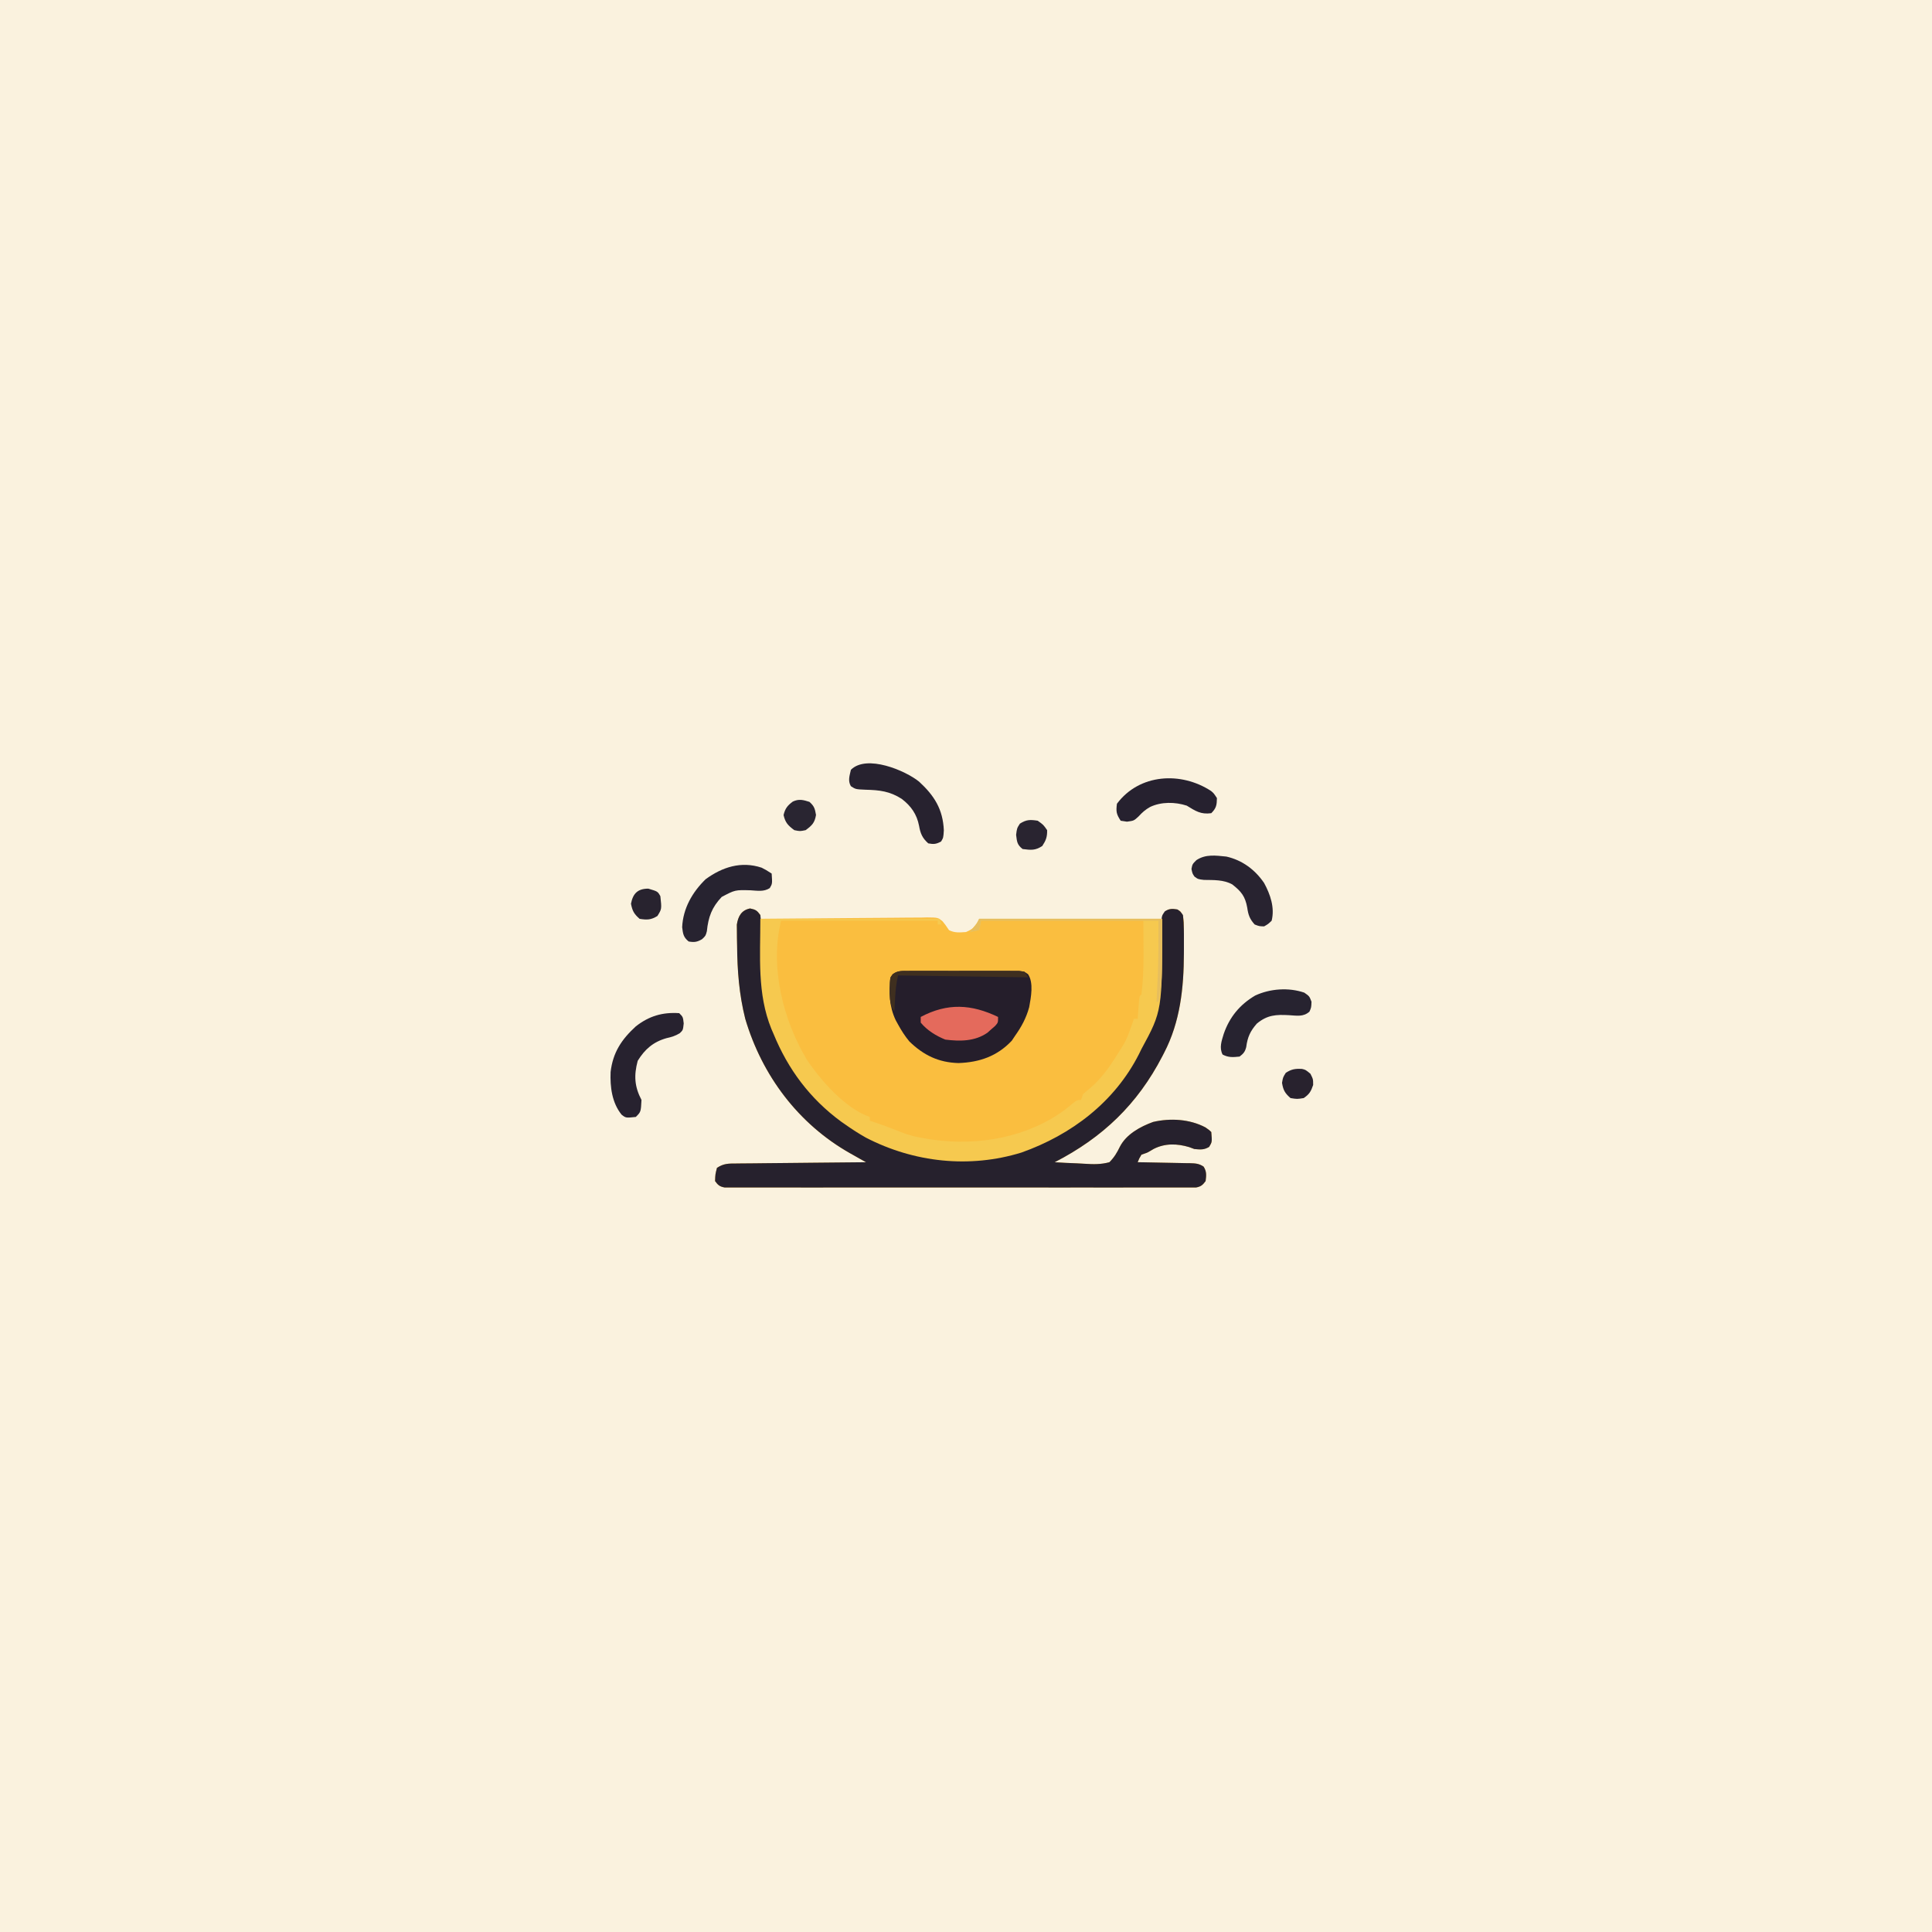
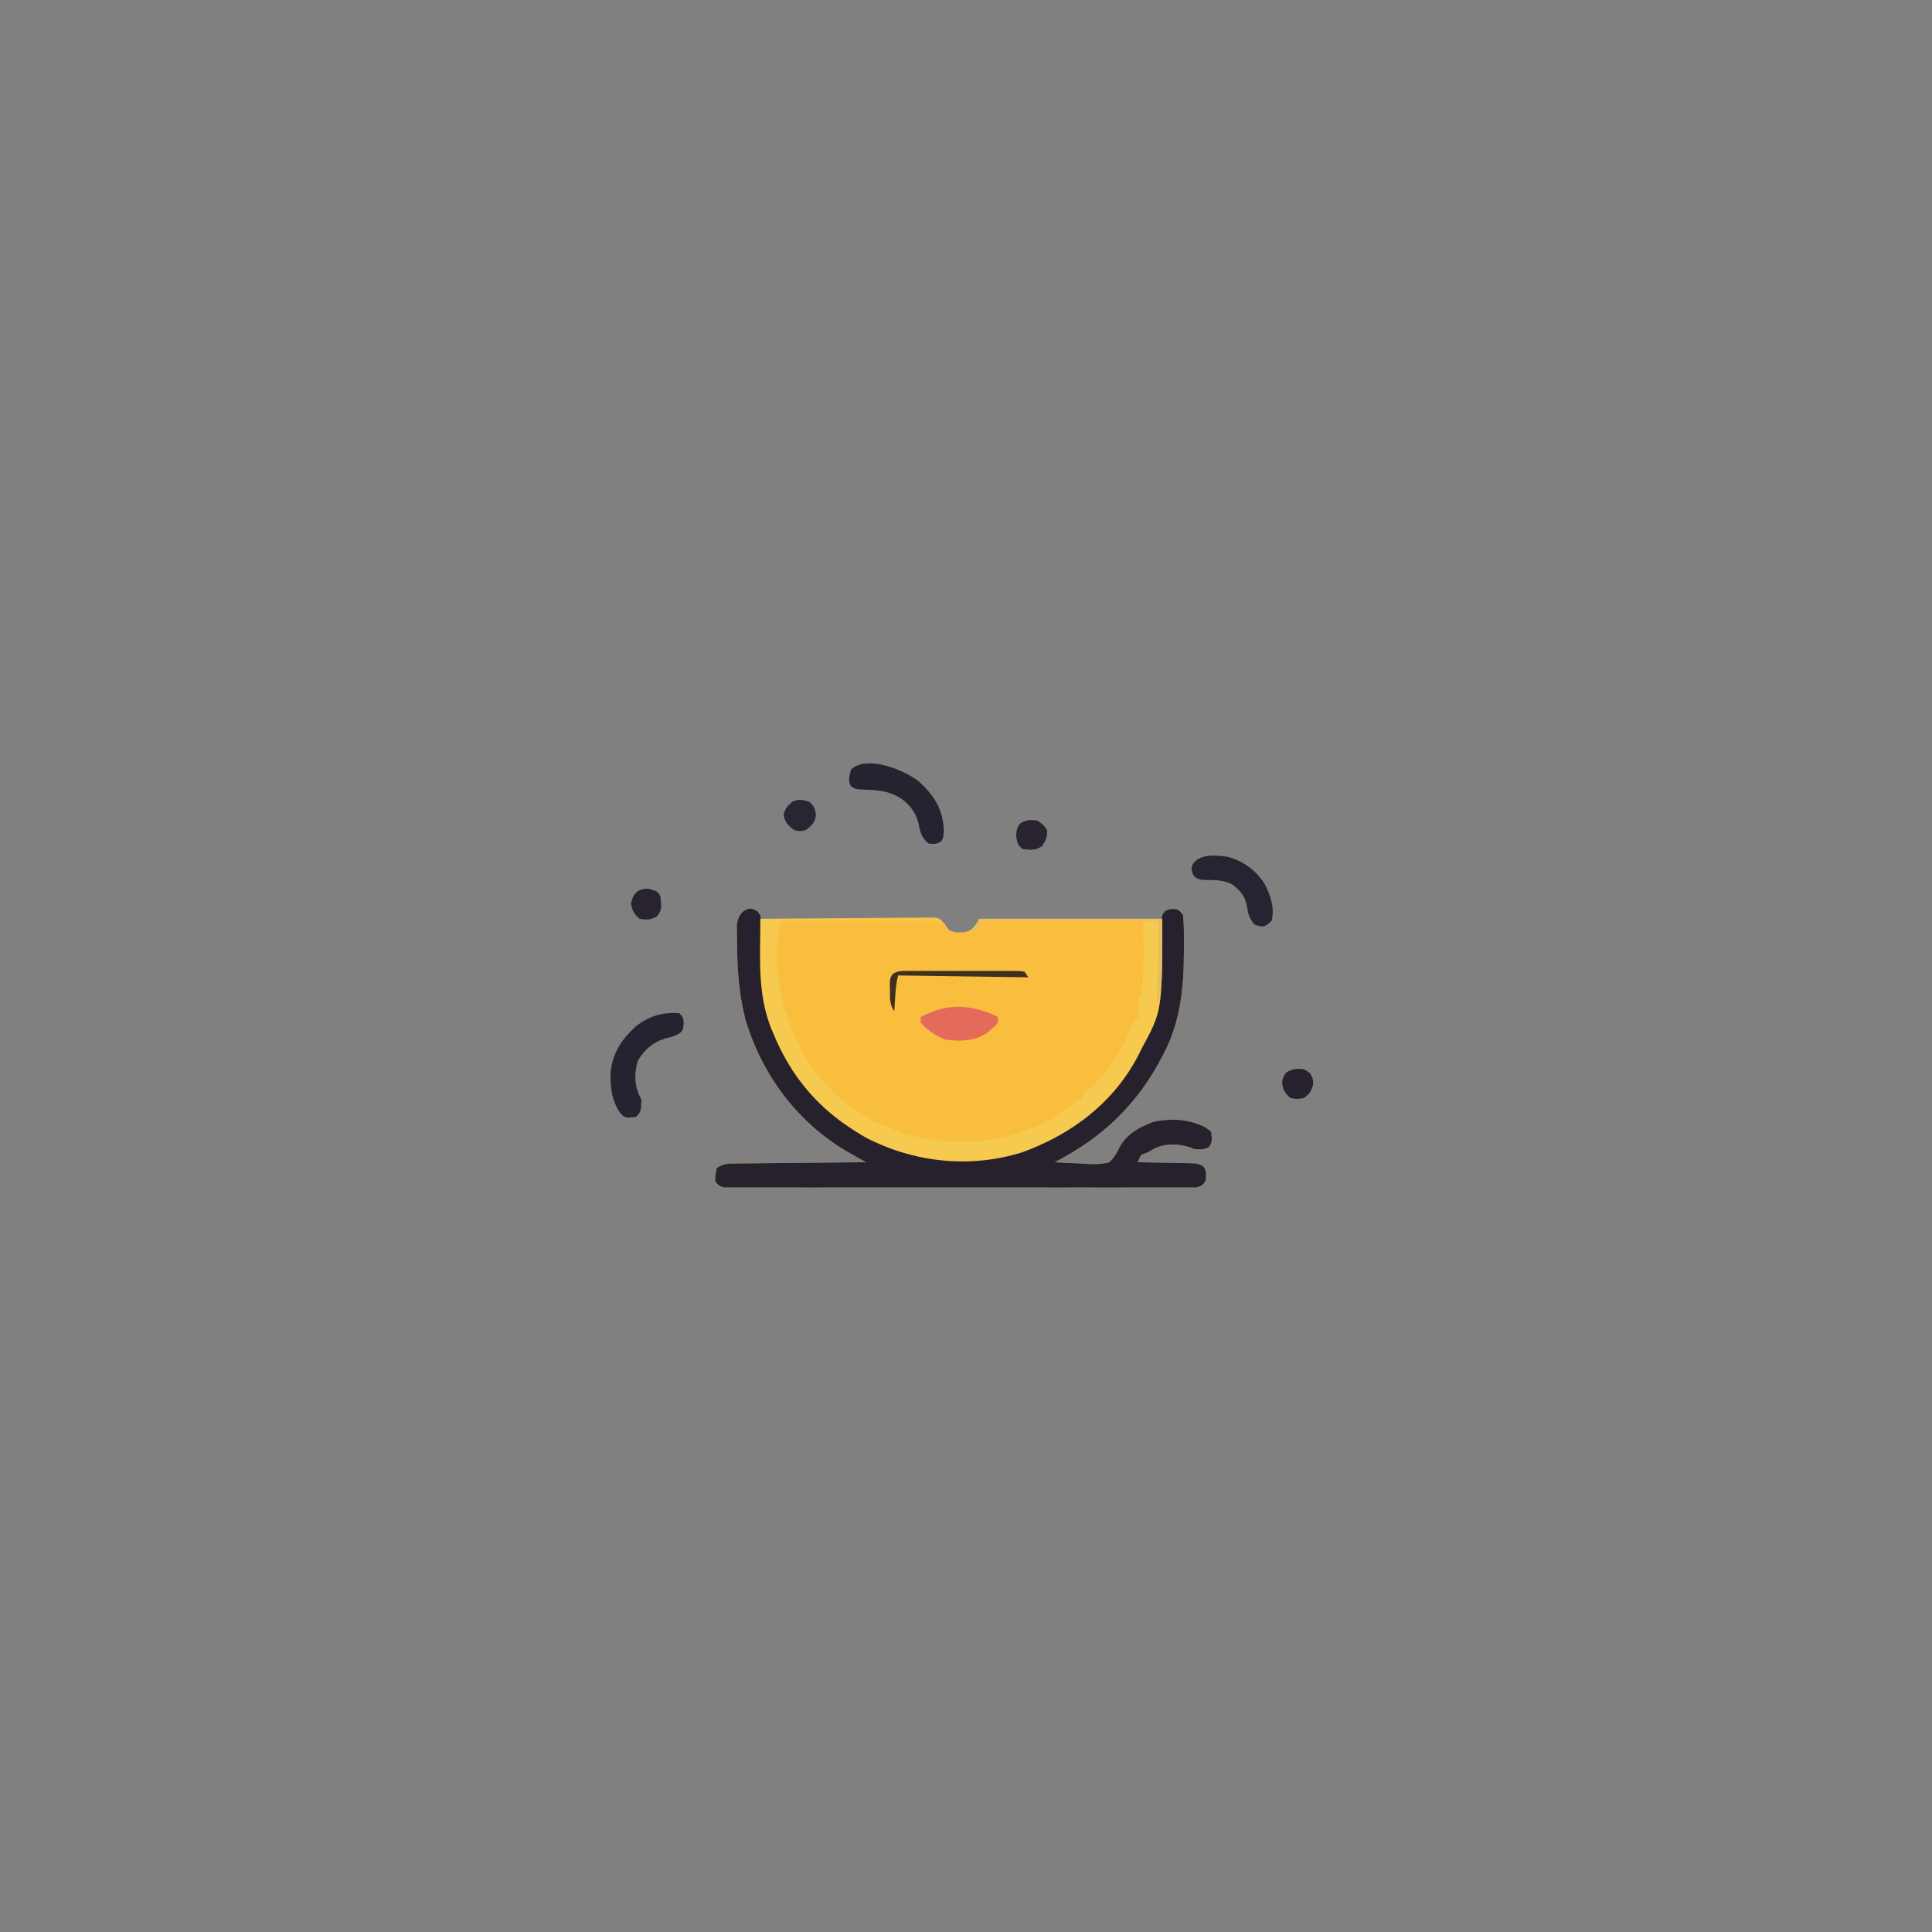
<svg xmlns="http://www.w3.org/2000/svg" version="1.1" width="1024" height="1024">
  <rect width="100%" height="100%" fill="#808080" stroke="none" />
-   <path d="M0 0 C337.92 0 675.84 0 1024 0 C1024 337.92 1024 675.84 1024 1024 C686.08 1024 348.16 1024 0 1024 C0 686.08 0 348.16 0 0 Z " fill="#FAF2DE" transform="translate(0,0)" />
  <path d="M0 0 C2.8 0.57 3.77 1.21 5.44 3.5 C5.44 4.16 5.44 4.82 5.44 5.5 C6.62 5.49 7.8 5.47 9.01 5.46 C20.12 5.34 31.23 5.25 42.34 5.19 C48.05 5.16 53.76 5.12 59.47 5.05 C64.98 4.98 70.49 4.95 76.01 4.93 C78.11 4.92 80.21 4.9 82.32 4.87 C85.26 4.82 88.2 4.82 91.15 4.82 C92.45 4.79 92.45 4.79 93.79 4.75 C99.61 4.81 99.61 4.81 102.05 6.85 C103.39 8.48 103.39 8.48 105.44 11.5 C108.5 13.03 111.05 12.73 114.44 12.5 C118.62 10.64 119.32 9.74 121.44 5.5 C153.45 5.5 185.46 5.5 218.44 5.5 C219.1 4.18 219.76 2.86 220.44 1.5 C221.44 0.5 221.44 0.5 223.81 0.25 C226.44 0.5 226.44 0.5 228.07 1.53 C230.18 4.57 229.9 7.73 229.91 11.3 C229.92 12.07 229.93 12.85 229.94 13.65 C229.96 16.19 229.95 18.72 229.94 21.25 C229.94 22.11 229.94 22.97 229.93 23.85 C229.87 42.1 227.99 60.06 219.44 76.5 C219.13 77.1 218.82 77.71 218.5 78.33 C205.32 103.78 186.9 121.41 161.44 134.5 C165.44 134.77 169.44 134.97 173.44 135.1 C174.8 135.16 176.16 135.23 177.52 135.33 C182.02 135.64 186.07 135.69 190.44 134.5 C193 131.92 194.44 129.53 196.01 126.27 C199.43 119.64 206.8 115.64 213.63 113.15 C222.77 111.03 233.04 111.63 241.38 116.06 C243.44 117.5 243.44 117.5 244.44 118.5 C244.89 123.74 244.89 123.74 243.31 126.38 C240.55 128.03 238.61 127.81 235.44 127.5 C234.55 127.17 233.66 126.84 232.75 126.5 C226.39 124.58 219.95 124.39 213.94 127.44 C213.33 127.8 212.72 128.16 212.09 128.53 C210.44 129.5 210.44 129.5 207.44 130.5 C206.23 132.5 206.23 132.5 205.44 134.5 C206.42 134.51 207.41 134.53 208.42 134.54 C212.07 134.6 215.72 134.68 219.37 134.76 C220.95 134.8 222.53 134.82 224.11 134.85 C226.38 134.88 228.65 134.93 230.93 134.99 C231.63 134.99 232.34 135 233.07 135.01 C235.95 135.09 237.97 135.18 240.38 136.84 C242.05 139.46 241.81 141.49 241.44 144.5 C239.89 146.56 239 147.39 236.44 147.88 C235.67 147.88 234.9 147.88 234.11 147.88 C233.22 147.89 232.33 147.89 231.42 147.9 C229.95 147.89 229.95 147.89 228.45 147.88 C226.9 147.89 226.9 147.89 225.31 147.9 C221.82 147.91 218.32 147.9 214.83 147.89 C212.33 147.89 209.83 147.9 207.33 147.9 C201.24 147.92 195.15 147.91 189.06 147.91 C184.11 147.9 179.16 147.9 174.22 147.9 C173.51 147.9 172.81 147.9 172.08 147.9 C170.65 147.9 169.22 147.9 167.79 147.91 C154.38 147.91 140.97 147.9 127.56 147.89 C116.05 147.87 104.53 147.88 93.02 147.89 C79.66 147.91 66.29 147.91 52.93 147.9 C51.51 147.9 50.08 147.9 48.66 147.9 C47.96 147.9 47.26 147.9 46.54 147.9 C41.59 147.9 36.65 147.9 31.7 147.91 C25.05 147.92 18.4 147.91 11.75 147.89 C9.3 147.89 6.85 147.89 4.41 147.9 C1.08 147.91 -2.25 147.9 -5.58 147.88 C-6.56 147.89 -7.53 147.89 -8.54 147.9 C-9.43 147.89 -10.32 147.89 -11.23 147.88 C-12 147.88 -12.77 147.88 -13.56 147.88 C-16.14 147.39 -17.04 146.61 -18.56 144.5 C-18.44 140.94 -18.44 140.94 -17.56 137.5 C-13.98 135.11 -11.39 135.19 -7.25 135.18 C-6.5 135.17 -5.76 135.16 -5 135.15 C-2.55 135.12 -0.1 135.1 2.36 135.09 C4.06 135.07 5.75 135.05 7.45 135.03 C11.93 134.98 16.4 134.94 20.87 134.9 C25.44 134.86 30 134.81 34.57 134.76 C43.52 134.66 52.48 134.58 61.44 134.5 C60.5 133.97 59.56 133.45 58.59 132.91 C57.34 132.2 56.08 131.49 54.83 130.78 C54.21 130.43 53.6 130.09 52.96 129.73 C25.57 114.21 6.35 88.58 -2.56 58.5 C-5.8 45.59 -6.78 33.02 -6.88 19.75 C-6.9 18.45 -6.93 17.15 -6.96 15.81 C-6.97 14.56 -6.98 13.31 -6.99 12.02 C-7 10.88 -7.02 9.75 -7.03 8.59 C-6.36 4.16 -4.58 0.89 0 0 Z " fill="#FABE3F" transform="translate(397.562,481.5)" />
  <path d="M0 0 C2.95 0.61 3.69 1.06 5.44 3.5 C5.82 6.68 5.82 6.68 5.84 10.6 C5.86 12.04 5.88 13.49 5.9 14.94 C5.91 15.69 5.91 16.45 5.92 17.23 C6.2 51.43 14.29 80.03 39.29 104.84 C45.1 110.37 51.45 114.61 58.44 118.5 C59.08 118.86 59.72 119.22 60.39 119.59 C69.42 124.55 78.34 128.21 88.44 130.5 C89.17 130.68 89.91 130.85 90.66 131.04 C97.21 132.51 103.49 132.81 110.19 132.75 C111.25 132.74 112.3 132.73 113.39 132.73 C141.84 132.32 167.05 121.27 187.62 101.75 C209.98 78.49 217.81 49.8 217.95 18.28 C217.96 15.9 218 13.52 218.03 11.14 C218.03 10.42 218.03 9.69 218.02 8.94 C218.1 3.99 218.1 3.99 219.81 1.55 C222.16 0.04 223.7 0.09 226.44 0.5 C228.06 1.54 228.06 1.54 229.44 3.5 C229.76 6.18 229.9 8.62 229.91 11.3 C229.92 12.07 229.93 12.85 229.94 13.65 C229.96 16.19 229.95 18.72 229.94 21.25 C229.94 22.11 229.94 22.97 229.93 23.85 C229.87 42.1 227.99 60.06 219.44 76.5 C219.13 77.1 218.82 77.71 218.5 78.33 C205.32 103.78 186.9 121.41 161.44 134.5 C165.44 134.77 169.44 134.97 173.44 135.1 C174.8 135.16 176.16 135.23 177.52 135.33 C182.02 135.64 186.07 135.69 190.44 134.5 C193 131.92 194.44 129.53 196.01 126.27 C199.43 119.64 206.8 115.64 213.63 113.15 C222.77 111.03 233.04 111.63 241.38 116.06 C243.44 117.5 243.44 117.5 244.44 118.5 C244.89 123.74 244.89 123.74 243.31 126.38 C240.55 128.03 238.61 127.81 235.44 127.5 C234.55 127.17 233.66 126.84 232.75 126.5 C226.39 124.58 219.95 124.39 213.94 127.44 C213.33 127.8 212.72 128.16 212.09 128.53 C210.44 129.5 210.44 129.5 207.44 130.5 C206.23 132.5 206.23 132.5 205.44 134.5 C206.42 134.51 207.41 134.53 208.42 134.54 C212.07 134.6 215.72 134.68 219.37 134.76 C220.95 134.8 222.53 134.82 224.11 134.85 C226.38 134.88 228.65 134.93 230.93 134.99 C231.63 134.99 232.34 135 233.07 135.01 C235.95 135.09 237.97 135.18 240.38 136.84 C242.05 139.46 241.81 141.49 241.44 144.5 C239.89 146.56 239 147.39 236.44 147.88 C235.67 147.88 234.9 147.88 234.11 147.88 C233.22 147.89 232.33 147.89 231.42 147.9 C229.95 147.89 229.95 147.89 228.45 147.88 C226.9 147.89 226.9 147.89 225.31 147.9 C221.82 147.91 218.32 147.9 214.83 147.89 C212.33 147.89 209.83 147.9 207.33 147.9 C201.24 147.92 195.15 147.91 189.06 147.91 C184.11 147.9 179.16 147.9 174.22 147.9 C173.51 147.9 172.81 147.9 172.08 147.9 C170.65 147.9 169.22 147.9 167.79 147.91 C154.38 147.91 140.97 147.9 127.56 147.89 C116.05 147.87 104.53 147.88 93.02 147.89 C79.66 147.91 66.29 147.91 52.93 147.9 C51.51 147.9 50.08 147.9 48.66 147.9 C47.96 147.9 47.26 147.9 46.54 147.9 C41.59 147.9 36.65 147.9 31.7 147.91 C25.05 147.92 18.4 147.91 11.75 147.89 C9.3 147.89 6.85 147.89 4.41 147.9 C1.08 147.91 -2.25 147.9 -5.58 147.88 C-6.56 147.89 -7.53 147.89 -8.54 147.9 C-9.43 147.89 -10.32 147.89 -11.23 147.88 C-12 147.88 -12.77 147.88 -13.56 147.88 C-16.14 147.39 -17.04 146.61 -18.56 144.5 C-18.44 140.94 -18.44 140.94 -17.56 137.5 C-13.98 135.11 -11.39 135.19 -7.25 135.18 C-6.5 135.17 -5.76 135.16 -5 135.15 C-2.55 135.12 -0.1 135.1 2.36 135.09 C4.06 135.07 5.75 135.05 7.45 135.03 C11.93 134.98 16.4 134.94 20.87 134.9 C25.44 134.86 30 134.81 34.57 134.76 C43.52 134.66 52.48 134.58 61.44 134.5 C60.5 133.97 59.56 133.45 58.59 132.91 C57.34 132.2 56.08 131.49 54.83 130.78 C54.21 130.43 53.6 130.09 52.96 129.73 C25.57 114.21 6.35 88.58 -2.56 58.5 C-5.8 45.59 -6.78 33.02 -6.88 19.75 C-6.9 18.45 -6.93 17.15 -6.96 15.81 C-6.97 14.56 -6.98 13.31 -6.99 12.02 C-7 10.88 -7.02 9.75 -7.03 8.59 C-6.36 4.16 -4.58 0.89 0 0 Z " fill="#26212D" transform="translate(397.562,481.5)" />
  <path d="M0 0 C31.35 0 62.7 0 95 0 C95.5 1.49 95.5 1.49 96 3 C95.34 3 94.68 3 94 3 C94 2.34 94 1.68 94 1 C66.61 1 39.22 1 11 1 C4.94 25.24 11.97 53.44 24.55 74.49 C32 85.65 45.04 100.57 58 105 C58 105.66 58 106.32 58 107 C58.82 107.27 59.65 107.54 60.5 107.81 C65.63 109.55 70.67 111.46 75.69 113.49 C80.08 115.13 84.44 115.99 89.06 116.69 C89.89 116.81 90.72 116.94 91.57 117.07 C115.55 120.47 141.85 115.79 161.59 101.07 C163.15 99.84 164.7 98.59 166.22 97.32 C168 96 168 96 170 96 C170.33 95.01 170.66 94.02 171 93 C172.42 91.64 172.42 91.64 174.19 90.25 C181.41 84.24 186.14 76.98 191 69 C191.52 68.18 192.04 67.37 192.57 66.53 C194.11 63.81 195.16 61.13 196.19 58.19 C196.53 57.21 196.88 56.24 197.23 55.23 C197.48 54.49 197.74 53.76 198 53 C198.66 53 199.32 53 200 53 C200.06 52.15 200.12 51.29 200.18 50.41 C200.27 49.31 200.35 48.2 200.44 47.06 C200.56 45.41 200.56 45.41 200.68 43.72 C201 41 201 41 202 40 C203.61 27.1 203 14 203 1 C174.62 1 146.24 1 117 1 C116.67 2.65 116.34 4.3 116 6 C114.35 6.33 112.7 6.66 111 7 C111.96 5.82 111.96 5.82 112.94 4.62 C114.98 2.2 114.98 2.2 116 0 C148.01 0 180.02 0 213 0 C213 48.72 213 48.72 202 69 C201.55 69.91 201.1 70.83 200.64 71.77 C187.73 97.17 164.85 114.48 138.38 123.88 C110.87 132.36 81.43 129.15 56 116 C52.19 113.85 48.57 111.53 45 109 C44.27 108.49 43.54 107.98 42.79 107.46 C26.37 95.41 14.68 79.78 7 61 C6.62 60.14 6.24 59.27 5.86 58.38 C-1.75 39.67 0 19.98 0 0 Z " fill="#F6C94F" transform="translate(403,487)" />
-   <path d="M0 0 C0.66 -0.01 1.32 -0.01 2 -0.02 C4.17 -0.03 6.35 -0.02 8.53 -0.01 C10.04 -0.01 11.55 -0.02 13.07 -0.02 C16.24 -0.02 19.41 -0.02 22.58 -0 C26.64 0.01 30.71 0 34.78 -0.01 C37.9 -0.02 41.02 -0.02 44.15 -0.01 C45.65 -0.01 47.15 -0.01 48.65 -0.02 C50.74 -0.03 52.83 -0.02 54.93 0 C56.12 0 57.31 0 58.54 0.01 C61.46 0.39 61.46 0.39 63.35 1.74 C66.42 6.28 64.89 14.05 63.96 19.19 C62.41 24.9 59.88 29.59 56.46 34.39 C55.6 35.69 55.6 35.69 54.71 37.01 C46.92 45.24 37.6 48.45 26.46 48.83 C15.97 48.55 7.97 44.68 0.46 37.39 C-1.9 34.55 -3.77 31.63 -5.54 28.39 C-5.95 27.64 -6.36 26.89 -6.79 26.12 C-10.19 18.97 -10.58 11.17 -9.54 3.39 C-7.05 -0.33 -4.23 0.01 0 0 Z " fill="#251E2B" transform="translate(481.535,514.612)" />
  <path d="M0 0 C2 2 2 2 2.38 5.44 C2 9 2 9 0.27 10.64 C-2.11 12.07 -4.05 12.65 -6.75 13.25 C-13.74 15.23 -18.22 19.1 -22 25.25 C-24.08 33.03 -23.72 38.88 -20 46 C-20.32 52.32 -20.32 52.32 -23 55 C-28.28 55.56 -28.28 55.56 -30.55 53.79 C-35.67 47.47 -36.68 39.06 -36.37 31.2 C-35.17 20.87 -30.6 13.95 -23 7 C-16.03 1.52 -8.83 -0.6 0 0 Z " fill="#27222F" transform="translate(360,537)" />
  <path d="M0 0 C8.07 7.42 12.63 14.67 13.1 25.82 C12.85 29.7 12.85 29.7 11.66 31.7 C9.1 33.11 7.73 33.26 4.85 32.7 C1.68 29.89 0.68 27.43 -0.03 23.39 C-1.21 17.27 -4.28 12.89 -9.22 9.12 C-15.53 5.07 -20.96 4.45 -28.35 4.27 C-33.64 4.04 -33.64 4.04 -36.17 2.39 C-37.86 -0.51 -36.85 -3.16 -36.15 -6.3 C-27.82 -14.63 -7.2 -5.87 0 0 Z " fill="#27222F" transform="translate(487.152,414.301)" />
-   <path d="M0 0 C2.18 1.11 2.18 1.11 5.3 3.11 C5.66 8.49 5.66 8.49 4.3 10.81 C1.12 12.87 -2.24 12.19 -5.89 11.98 C-14.08 11.75 -14.08 11.75 -21.19 15.5 C-26.43 21.07 -28.26 26.09 -29.05 33.69 C-29.7 36.11 -29.7 36.11 -31.6 37.9 C-34.24 39.42 -35.7 39.64 -38.7 39.11 C-41.5 36.79 -41.69 35.15 -42.14 31.54 C-41.67 21.54 -36.75 12.98 -29.7 6.11 C-20.86 -0.34 -10.87 -3.6 0 0 Z " fill="#272330" transform="translate(403.699,459.895)" />
-   <path d="M0 0 C2.69 1.88 2.69 1.88 3.81 4.81 C3.69 7.88 3.69 7.88 2.73 10.06 C-0.53 12.96 -3.94 12.18 -8.12 11.94 C-14.98 11.56 -19.59 11.8 -25.14 16.38 C-28.65 20.37 -30.1 23.57 -30.79 28.86 C-31.44 31.36 -32.26 32.33 -34.31 33.88 C-37.75 34.24 -40.21 34.46 -43.31 32.81 C-45.19 29.17 -43.83 25.61 -42.71 21.85 C-39.61 12.92 -34.21 6.36 -26.06 1.54 C-18.16 -2.14 -8.32 -2.86 0 0 Z " fill="#272330" transform="translate(691.312,526.125)" />
-   <path d="M0 0 C1.43 1.2 1.43 1.2 3.11 3.77 C3.04 7.52 2.78 9.09 0.11 11.77 C-5.48 12.55 -8.28 10.58 -12.89 7.77 C-19.07 5.77 -26.35 5.67 -32.26 8.45 C-34.91 9.95 -36.31 11.22 -38.45 13.52 C-40.89 15.77 -40.89 15.77 -44.57 16.27 C-45.67 16.1 -46.76 15.94 -47.89 15.77 C-50.22 12.26 -50.41 10.89 -49.89 6.77 C-37.99 -9.18 -15.9 -10.4 0 0 Z " fill="#26212F" transform="translate(641.887,419.234)" />
  <path d="M0 0 C8.43 1.9 15.19 6.94 20 14 C23.3 20.06 25.73 27.08 24 34 C22.13 35.79 22.13 35.79 20 37 C17.44 36.94 17.44 36.94 15 36 C12.38 33.12 11.59 30.88 11.06 27.06 C9.98 21.09 7.9 18.49 3.12 14.75 C-1.53 12.2 -6.7 12.47 -11.89 12.37 C-15 12 -15 12 -16.89 10.62 C-18 9 -18 9 -18.5 6.56 C-18 4 -18 4 -15.86 1.87 C-10.91 -1.36 -5.71 -0.57 0 0 Z " fill="#282330" transform="translate(650,454)" />
  <path d="M0 0 C0 3 0 3 -1.54 4.75 C-2.23 5.35 -2.92 5.95 -3.62 6.56 C-4.3 7.16 -4.97 7.76 -5.66 8.38 C-12.29 12.98 -20.24 13 -28 12 C-32.91 9.99 -37.59 7.13 -41 3 C-41 2.01 -41 1.02 -41 0 C-26.8 -7.53 -14.16 -6.79 0 0 Z " fill="#E46A5C" transform="translate(529,539)" />
  <path d="M0 0 C2.55 2.22 2.93 3.61 3.5 6.94 C2.82 11.11 1.37 12.51 -2 15 C-5 15.62 -5 15.62 -8 15 C-11.32 12.55 -12.76 11.04 -13.69 7 C-12.9 3.57 -11.63 1.94 -8.79 -0.15 C-5.58 -1.67 -3.27 -1.05 0 0 Z " fill="#292531" transform="translate(429,425)" />
  <path d="M0 0 C4.99 1.48 4.99 1.48 6.38 4 C7.13 10.79 7.13 10.79 4.81 14.5 C1.4 16.6 -0.69 16.63 -4.62 16 C-7.55 13.45 -8.47 11.8 -9.19 8 C-8.16 2.54 -5.58 0 0 0 Z " fill="#28232F" transform="translate(343.625,471)" />
  <path d="M0 0 C3 2.12 3 2.12 5 5 C5.07 8.6 4.4 10.39 2.44 13.38 C-1.28 15.85 -3.58 15.56 -8 15 C-10.92 12.72 -10.98 11.17 -11.44 7.5 C-11 4 -11 4 -9.44 1.56 C-6.02 -0.63 -3.99 -0.63 0 0 Z " fill="#292430" transform="translate(550,435)" />
  <path d="M0 0 C1.91 0.45 1.91 0.45 4.47 2.57 C5.91 5.45 5.91 5.45 5.91 8.51 C4.74 11.94 3.9 13.4 0.91 15.45 C-2.59 16.01 -2.59 16.01 -6.09 15.45 C-9.05 12.87 -9.96 11.26 -10.59 7.39 C-10.09 4.45 -10.09 4.45 -8.59 2.07 C-5.56 0.1 -3.57 -0.19 0 0 Z " fill="#28222E" transform="translate(690.09,566.551)" />
-   <path d="M0 0 C0.66 -0.01 1.32 -0.01 2 -0.02 C4.18 -0.03 6.36 -0.02 8.55 -0.01 C10.06 -0.01 11.58 -0.02 13.09 -0.02 C16.27 -0.02 19.44 -0.02 22.62 -0 C26.69 0.01 30.77 0 34.84 -0.01 C37.97 -0.02 41.1 -0.02 44.23 -0.01 C45.73 -0.01 47.23 -0.01 48.74 -0.02 C50.83 -0.03 52.93 -0.02 55.03 0 C56.22 0 57.42 0 58.65 0.01 C60.03 0.2 60.03 0.2 61.45 0.39 C62.44 1.87 62.44 1.87 63.45 3.39 C40.68 3.06 17.91 2.73 -5.55 2.39 C-6.54 6.34 -6.88 10.09 -7.11 14.14 C-7.16 14.84 -7.2 15.53 -7.24 16.25 C-7.35 17.96 -7.45 19.68 -7.55 21.39 C-9.96 17.77 -9.88 15.07 -9.86 10.89 C-9.89 9.87 -9.89 9.87 -9.91 8.84 C-9.92 3.94 -9.92 3.94 -8.44 1.7 C-5.64 -0.24 -3.38 0.01 0 0 Z " fill="#3F2F1F" transform="translate(481.551,514.612)" />
+   <path d="M0 0 C0.66 -0.01 1.32 -0.01 2 -0.02 C4.18 -0.03 6.36 -0.02 8.55 -0.01 C10.06 -0.01 11.58 -0.02 13.09 -0.02 C16.27 -0.02 19.44 -0.02 22.62 -0 C26.69 0.01 30.77 0 34.84 -0.01 C37.97 -0.02 41.1 -0.02 44.23 -0.01 C50.83 -0.03 52.93 -0.02 55.03 0 C56.22 0 57.42 0 58.65 0.01 C60.03 0.2 60.03 0.2 61.45 0.39 C62.44 1.87 62.44 1.87 63.45 3.39 C40.68 3.06 17.91 2.73 -5.55 2.39 C-6.54 6.34 -6.88 10.09 -7.11 14.14 C-7.16 14.84 -7.2 15.53 -7.24 16.25 C-7.35 17.96 -7.45 19.68 -7.55 21.39 C-9.96 17.77 -9.88 15.07 -9.86 10.89 C-9.89 9.87 -9.89 9.87 -9.91 8.84 C-9.92 3.94 -9.92 3.94 -8.44 1.7 C-5.64 -0.24 -3.38 0.01 0 0 Z " fill="#3F2F1F" transform="translate(481.551,514.612)" />
  <path d="M0 0 C32.01 0 64.02 0 97 0 C97 34 97 34 95 44 C94.67 44 94.34 44 94 44 C94.03 43.37 94.06 42.74 94.09 42.1 C94.23 39.13 94.37 36.16 94.5 33.19 C94.55 32.2 94.6 31.22 94.64 30.2 C95.08 20.44 95 10.81 95 1 C63.98 1 32.96 1 1 1 C0.67 2.65 0.34 4.3 0 6 C-1.65 6.33 -3.3 6.66 -5 7 C-4.36 6.22 -3.72 5.43 -3.06 4.62 C-1.02 2.2 -1.02 2.2 0 0 Z " fill="#E7BE5D" transform="translate(519,487)" />
</svg>